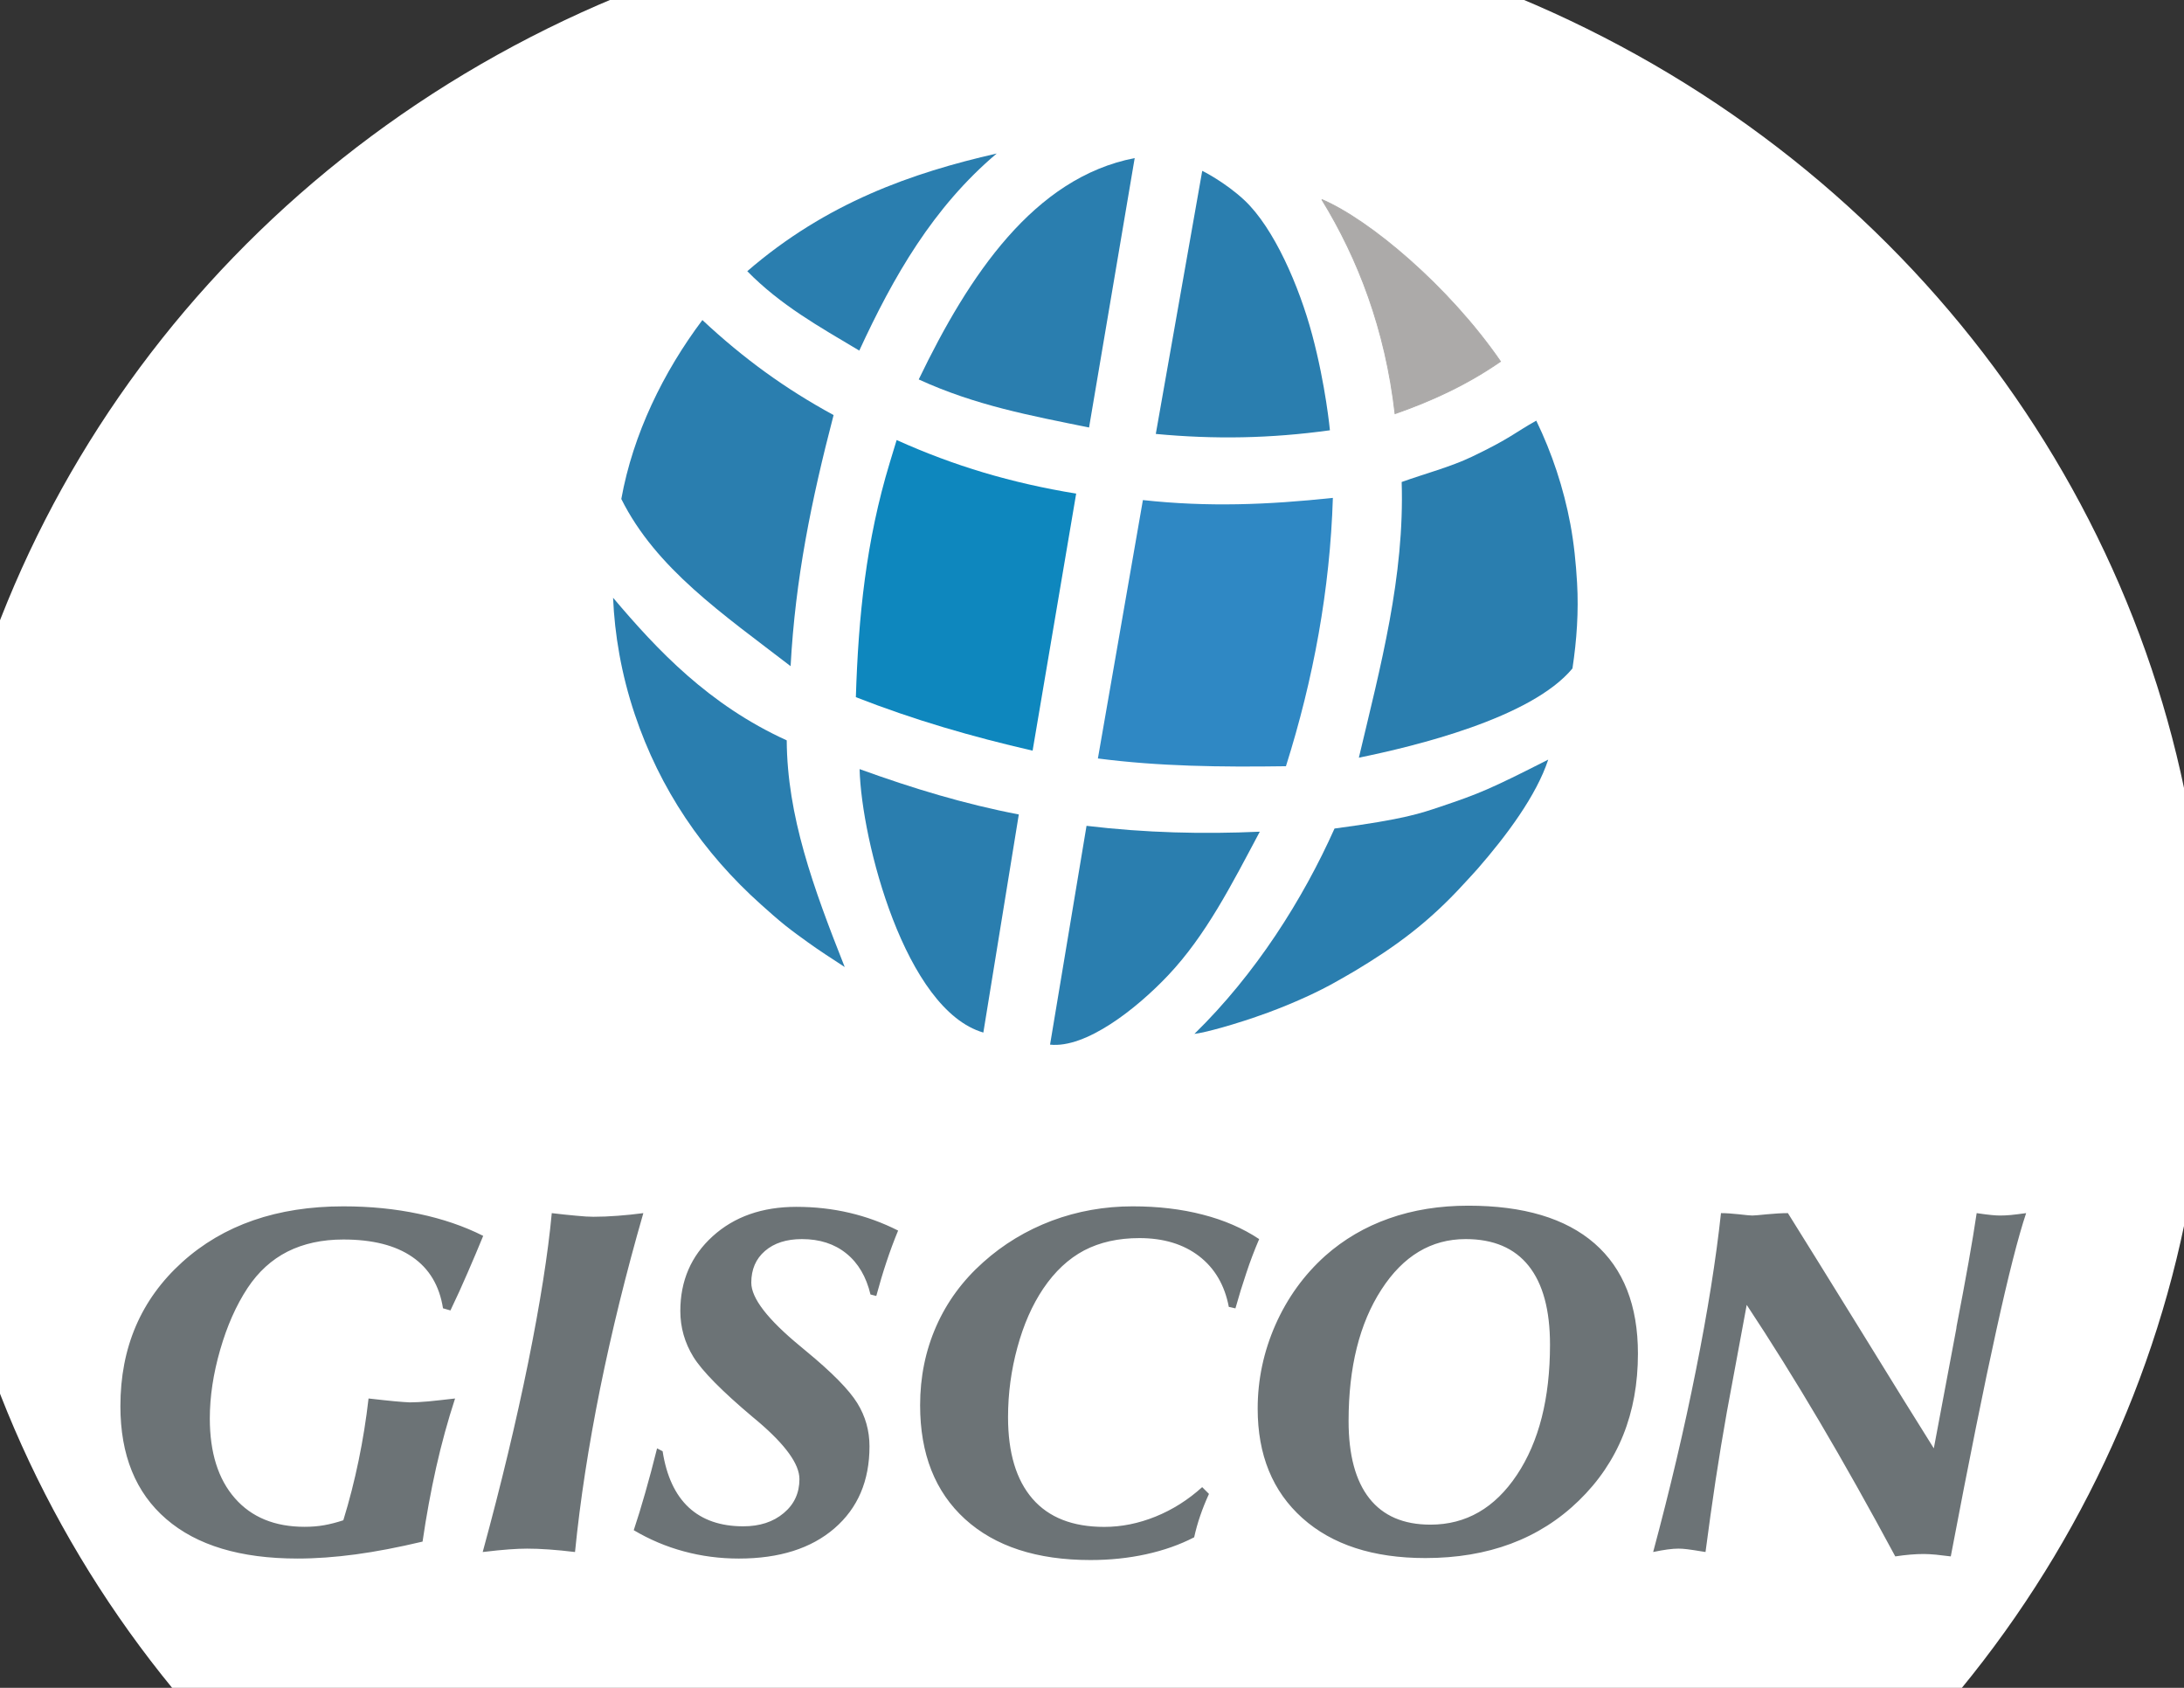
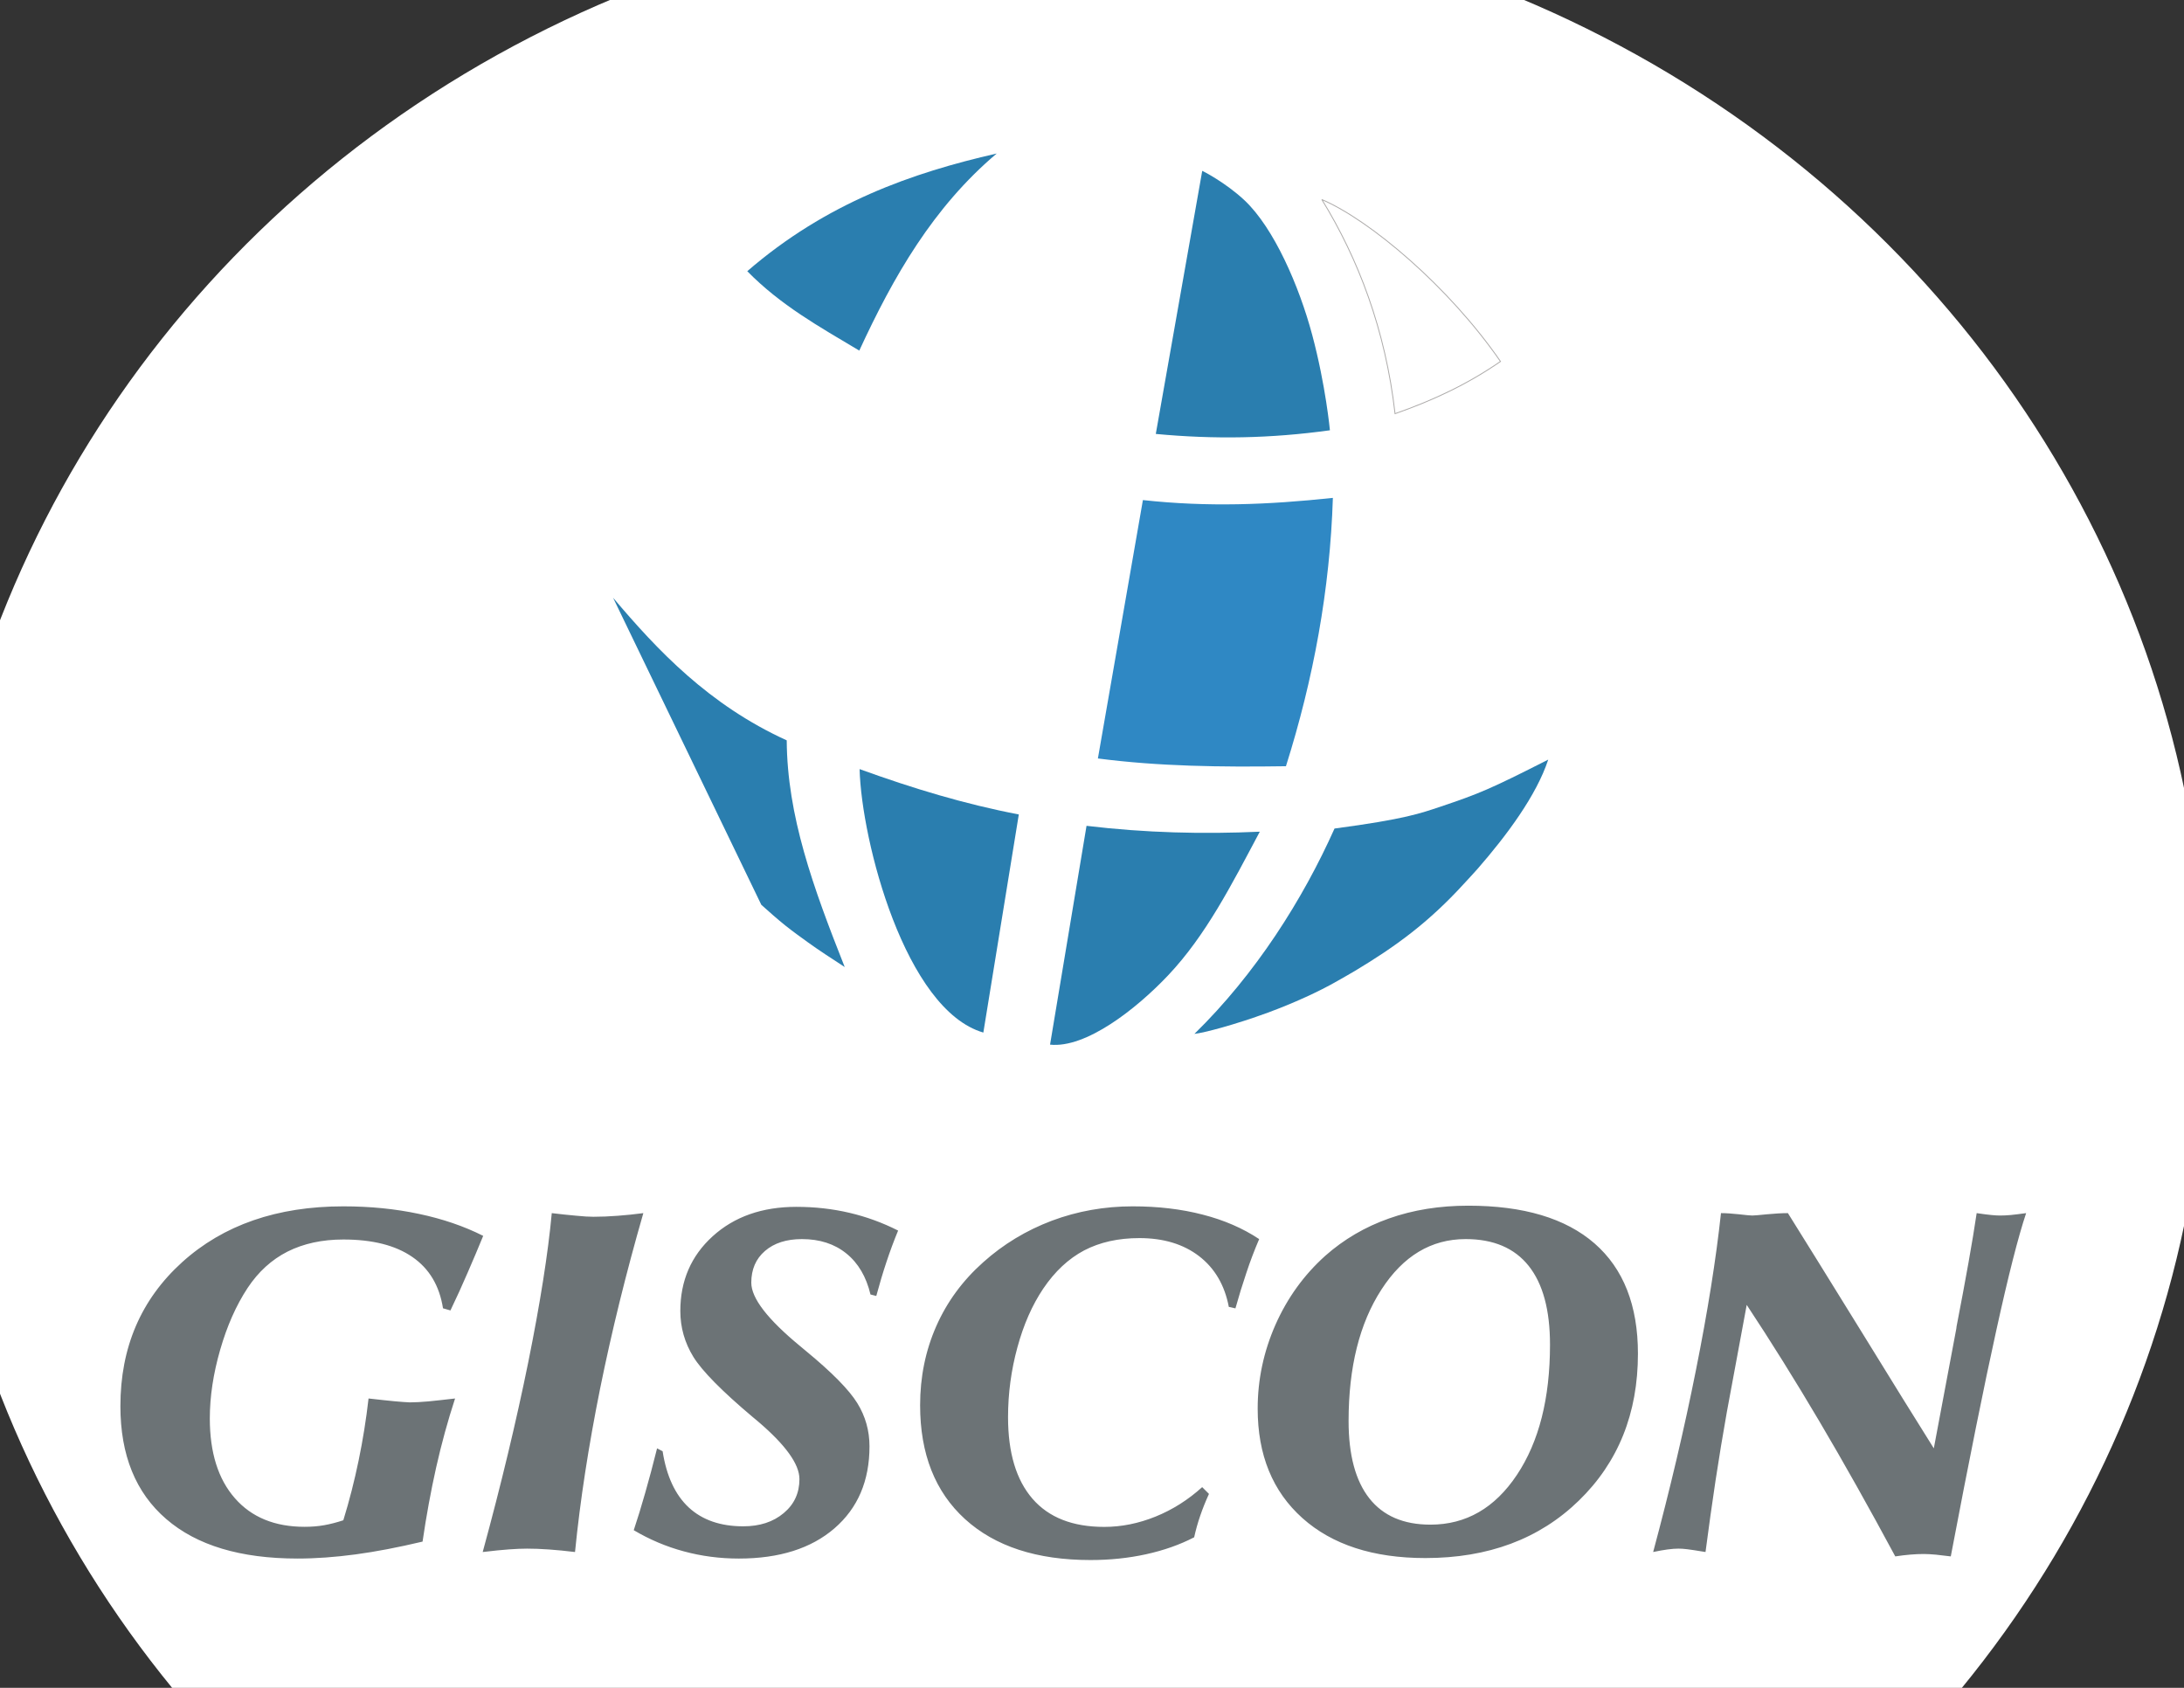
<svg xmlns="http://www.w3.org/2000/svg" id="svg8" version="1.1" viewBox="0 0 220 170" height="170mm" width="220mm">
  <rect x="0" y="0" width="220" height="170" fill="#333333" stroke="none" />
  <defs id="defs2">
    <clipPath clipPathUnits="userSpaceOnUse" id="clipPath26">
      <path d="M 0,595.281 H 841.891 V 0 H 0 Z" id="path24" />
    </clipPath>
  </defs>
  <g style="display:inline" id="layer2">
    <ellipse style="fill:#ffffff;fill-opacity:1;stroke-width:1.705" ry="110.718" rx="114.819" cy="101.424" cx="107.482" id="path43" />
  </g>
  <g style="display:inline" transform="translate(-10.665,-47.05)" id="layer1">
    <g id="g18" transform="matrix(0.353,0,0,-0.353,-29.816,237.959)">
      <g id="g20">
        <g id="g22" clip-path="url(#clipPath26)">
          <g id="g28" transform="translate(586.424,97.986)">
            <path d="m 0,0 c 4.792,17.834 8.876,35.126 12.204,51.876 3.352,16.748 5.735,31.682 7.152,44.82 1.44,0 3.139,-0.117 5.123,-0.33 1.982,-0.235 3.256,-0.353 3.799,-0.353 0.568,0 1.96,0.118 4.226,0.353 2.266,0.213 4.249,0.33 5.948,0.33 C 42.866,89.644 49.735,78.579 59.035,63.528 68.312,48.455 75.346,37.132 80.09,29.583 l 6.421,34.158 0.07,0.613 c 2.621,13.542 4.557,24.323 5.737,32.342 1.841,-0.283 3.256,-0.448 4.225,-0.543 0.968,-0.093 1.77,-0.14 2.431,-0.14 0.921,0 1.936,0.047 3.022,0.14 1.108,0.118 2.596,0.284 4.438,0.543 -2.267,-6.77 -5.099,-17.904 -8.498,-33.38 C 94.513,47.841 90.169,26.327 84.93,-1.25 c -1.441,0.188 -2.832,0.354 -4.226,0.495 -1.369,0.118 -2.525,0.19 -3.445,0.19 -1.158,0 -2.433,-0.048 -3.825,-0.166 C 72.064,-0.849 70.602,-1.015 69.091,-1.25 61.655,12.574 54.456,25.407 47.47,37.226 40.482,49.044 33.565,60.132 26.697,70.511 L 21.032,39.962 C 19.875,33.451 18.789,26.917 17.798,20.358 16.807,13.801 15.863,7.007 14.942,0 12.393,0.425 10.646,0.685 9.678,0.802 8.711,0.921 7.884,0.968 7.2,0.968 6.373,0.968 5.335,0.896 4.107,0.731 2.903,0.566 1.511,0.331 0,0 m -65.007,-1.722 c -14.871,0 -26.578,3.798 -35.075,11.394 -8.522,7.62 -12.772,18.023 -12.772,31.233 0,8.305 1.701,16.278 5.076,23.946 3.399,7.666 8.143,14.224 14.211,19.673 5.31,4.695 11.377,8.256 18.222,10.663 6.869,2.429 14.375,3.632 22.59,3.632 15.768,0 27.782,-3.586 36.044,-10.78 C -8.473,80.845 -4.343,70.37 -4.343,56.593 -4.343,39.561 -9.961,25.572 -21.22,14.649 -32.455,3.728 -47.066,-1.722 -65.007,-1.722 m 11.496,91.01 c -9.819,0 -17.845,-4.811 -24.053,-14.435 -6.231,-9.625 -9.347,-22.128 -9.347,-37.462 0,-9.72 1.982,-17.079 5.925,-22.08 3.941,-5.001 9.749,-7.502 17.443,-7.502 10.15,0 18.364,4.741 24.667,14.201 6.303,9.46 9.441,21.844 9.441,37.155 0,9.907 -2.03,17.386 -6.088,22.481 -4.061,5.095 -10.057,7.642 -17.988,7.642 M -130.98,4.2 c -4.108,-2.124 -8.664,-3.728 -13.715,-4.837 -5.051,-1.108 -10.338,-1.651 -15.886,-1.651 -15.296,0 -27.216,3.892 -35.784,11.678 -8.545,7.785 -12.818,18.613 -12.818,32.483 0,8.067 1.535,15.593 4.603,22.552 3.069,6.959 7.53,13.021 13.384,18.235 5.759,5.167 12.299,9.106 19.592,11.866 7.318,2.737 15.012,4.105 23.084,4.105 7.224,0 13.88,-0.778 19.97,-2.36 6.09,-1.556 11.473,-3.891 16.122,-6.983 -1.344,-3.137 -2.572,-6.345 -3.658,-9.646 -1.109,-3.281 -2.148,-6.654 -3.116,-10.121 l -1.889,0.424 c -1.18,6.204 -4.013,11.04 -8.497,14.485 -4.461,3.421 -10.149,5.142 -17.018,5.142 -6.044,0 -11.284,-1.179 -15.768,-3.514 -4.462,-2.36 -8.356,-5.993 -11.686,-10.922 -3.138,-4.672 -5.593,-10.239 -7.363,-16.75 -1.771,-6.488 -2.668,-13.116 -2.668,-19.91 0,-10.167 2.337,-17.928 6.987,-23.284 4.65,-5.354 11.471,-8.021 20.465,-8.021 4.934,0 9.82,0.992 14.659,2.949 4.838,1.959 9.276,4.766 13.289,8.399 l 1.936,-1.934 c -0.969,-2.124 -1.795,-4.176 -2.478,-6.182 -0.709,-2.029 -1.275,-4.08 -1.747,-6.203 m -159.921,2.029 c 1.11,3.325 2.195,6.864 3.281,10.686 1.086,3.797 2.22,8.02 3.376,12.668 l 1.581,-0.826 c 1.109,-7.102 3.588,-12.432 7.459,-16.041 3.872,-3.586 9.064,-5.379 15.556,-5.379 4.697,0 8.544,1.25 11.543,3.773 2.997,2.502 4.484,5.733 4.484,9.697 0,4.247 -3.918,9.695 -11.732,16.372 -0.731,0.613 -1.274,1.037 -1.581,1.32 -8.804,7.408 -14.446,13.141 -16.948,17.174 -2.478,4.035 -3.729,8.398 -3.729,13.093 0,8.61 3.068,15.735 9.229,21.325 6.16,5.592 14.115,8.398 23.887,8.398 5.241,0 10.292,-0.566 15.132,-1.699 4.838,-1.132 9.488,-2.83 13.902,-5.071 -1.203,-2.902 -2.313,-5.898 -3.328,-8.964 -1.016,-3.043 -1.983,-6.299 -2.902,-9.695 l -1.654,0.423 c -1.204,5.049 -3.494,8.965 -6.892,11.702 -3.375,2.736 -7.601,4.103 -12.676,4.103 -4.415,0 -7.931,-1.131 -10.551,-3.395 -2.597,-2.242 -3.895,-5.261 -3.895,-9.037 0,-4.433 4.65,-10.449 13.95,-18.117 l 1.723,-1.438 c 7.389,-6.087 12.227,-11.017 14.565,-14.791 2.336,-3.775 3.493,-7.903 3.493,-12.362 0,-9.836 -3.329,-17.622 -9.984,-23.377 -6.658,-5.756 -15.769,-8.634 -27.287,-8.634 -5.43,0 -10.669,0.683 -15.697,2.051 -5.029,1.345 -9.797,3.375 -14.305,6.041 m 2.738,90.467 c -4.934,-17.102 -9.04,-33.804 -12.345,-50.105 -3.281,-16.324 -5.689,-31.847 -7.152,-46.591 -2.667,0.331 -5.169,0.566 -7.459,0.731 -2.314,0.165 -4.39,0.237 -6.232,0.237 -1.463,0 -3.186,-0.072 -5.122,-0.213 -1.936,-0.141 -4.437,-0.377 -7.529,-0.755 5.264,19.273 9.583,37.344 13.005,54.187 3.399,16.867 5.642,31.021 6.704,42.509 2.525,-0.306 4.839,-0.543 6.916,-0.73 2.078,-0.213 3.73,-0.308 4.981,-0.308 2.195,0 4.508,0.095 6.939,0.284 2.408,0.189 4.863,0.424 7.294,0.754 M -373.777,9.06 c 1.724,5.566 3.164,11.252 4.367,17.054 1.204,5.804 2.148,11.701 2.833,17.694 3.281,-0.378 5.783,-0.637 7.53,-0.803 1.77,-0.165 3.163,-0.26 4.225,-0.307 1.488,0 3.258,0.094 5.358,0.283 2.101,0.213 4.627,0.473 7.577,0.827 -2.077,-6.346 -3.871,-12.905 -5.405,-19.7 -1.511,-6.769 -2.81,-13.822 -3.872,-21.135 -6.963,-1.652 -13.336,-2.878 -19.143,-3.657 -5.806,-0.778 -11.33,-1.179 -16.522,-1.179 -16.288,0 -28.775,3.751 -37.485,11.276 -8.71,7.502 -13.077,18.234 -13.077,32.199 0,16.774 5.877,30.456 17.633,41.096 11.755,10.615 27.098,15.923 45.981,15.923 7.625,0 14.8,-0.708 21.551,-2.147 6.751,-1.416 12.889,-3.514 18.365,-6.275 -1.44,-3.491 -2.904,-7.007 -4.438,-10.497 -1.511,-3.516 -3.139,-7.101 -4.91,-10.781 l -2.124,0.613 c -1.016,6.464 -3.942,11.348 -8.757,14.65 -4.816,3.327 -11.378,4.977 -19.687,4.977 -6.042,0 -11.329,-1.155 -15.909,-3.443 -4.555,-2.313 -8.356,-5.781 -11.401,-10.38 -3.281,-4.978 -5.877,-10.852 -7.837,-17.669 -1.959,-6.795 -2.95,-13.328 -2.95,-19.58 0,-9.719 2.384,-17.315 7.152,-22.742 4.768,-5.45 11.401,-8.162 19.899,-8.162 1.935,0 3.777,0.142 5.523,0.449 1.746,0.306 3.588,0.778 5.523,1.416" style="fill:#6c7376;fill-opacity:1;fill-rule:nonzero;stroke:none" id="path30" />
          </g>
          <g id="g32" transform="translate(467.003,496.658)">
            <path d="m 0,0 c 78.784,-33.927 109.102,-97.376 94.158,-157.543 -0.941,-3.787 -2.026,-7.563 -3.35,-11.316 -1.546,-4.377 -3.216,-8.605 -5.644,-12.912 -2.791,-4.633 -5.741,-9.448 -9.34,-14.097 -24.918,-32.194 -69.254,-62.403 -133.848,-57.736 -11.551,0.966 -22.536,6.82 -32.455,11.183 C -241.581,-175.947 -185.574,29.766 0,0" style="fill:#ffffff;fill-opacity:1;fill-rule:evenodd;stroke:none" id="path34" />
          </g>
          <g id="g36" transform="translate(370.544,415.262)">
-             <path d="m 0,0 c 16.525,-7.428 32.654,-12.229 51.229,-15.288 l -12.431,-73.34 c -17.461,4.026 -33.661,8.712 -50.435,15.262 0.717,23.007 2.911,44.633 9.672,66.9 z" style="fill:#0e87be;fill-opacity:1;fill-rule:evenodd;stroke:none" id="path38" />
-           </g>
+             </g>
          <g id="g40" transform="translate(440.817,398.133)">
            <path d="m 0,0 -12.843,-73.725 c 17.402,-2.257 34.997,-2.486 53.662,-2.213 7.853,24.857 12.577,50.46 13.393,76.564 C 35.541,-1.353 18.644,-2.028 0,0" style="fill:#2f88c4;fill-opacity:1;fill-rule:evenodd;stroke:none" id="path42" />
          </g>
          <g id="g44" transform="translate(315.111,449.501)">
-             <path d="M 0,0 C 11.79,-11.016 23.646,-19.603 37.441,-27.114 31.104,-51.425 26.517,-73.79 25.174,-98.758 5.855,-83.89 -13.225,-70.927 -23.135,-51.054 -19.798,-32.527 -11.107,-14.78 0,0" style="fill:#2a7eaf;fill-opacity:1;fill-rule:evenodd;stroke:none" id="path46" />
-           </g>
+             </g>
          <g id="g48" transform="translate(399.102,497.02)">
            <path d="m 0,0 c -24.175,-5.519 -48.559,-14.021 -71.185,-33.583 9.581,-9.744 20.364,-15.726 31.966,-22.653 C -29.478,-35.135 -18.183,-15.368 0,0" style="fill:#2a7eaf;fill-opacity:1;fill-rule:evenodd;stroke:none" id="path50" />
          </g>
          <g id="g52" transform="translate(289.627,370.263)">
-             <path d="m 0,0 c 12.645,-14.958 27.315,-30.564 49.552,-40.688 0.134,-21.534 7.501,-41.845 16.547,-64.677 -3.68,2.412 -7.167,4.638 -10.396,6.97 -2.21,1.595 -4.436,3.192 -6.439,4.791 -2.494,1.991 -4.718,3.991 -6.965,5.998 C 25.589,-72.682 13.346,-54.57 6.196,-33.278 2.326,-21.753 0.436,-10.418 0,0" style="fill:#2a7eaf;fill-opacity:1;fill-rule:evenodd;stroke:none" id="path54" />
+             <path d="m 0,0 c 12.645,-14.958 27.315,-30.564 49.552,-40.688 0.134,-21.534 7.501,-41.845 16.547,-64.677 -3.68,2.412 -7.167,4.638 -10.396,6.97 -2.21,1.595 -4.436,3.192 -6.439,4.791 -2.494,1.991 -4.718,3.991 -6.965,5.998 " style="fill:#2a7eaf;fill-opacity:1;fill-rule:evenodd;stroke:none" id="path54" />
          </g>
          <g id="g56" transform="translate(495.499,304.416)">
            <path d="m 0,0 c -9.064,-20.253 -22.47,-41.473 -39.981,-58.591 2.692,0.276 11.62,2.633 20.979,6.071 7.174,2.636 14.576,5.998 19.795,9.008 1.642,0.948 3.345,1.884 4.902,2.816 11.737,7.024 21.172,13.911 31.286,24.996 1.24,1.357 2.601,2.779 3.881,4.246 8.226,9.433 16.762,20.875 20.119,31.12 C 44.293,11.184 41.305,9.97 30.036,6.169 24.66,4.396 20.21,2.68 0,0" style="fill:#2a7eaf;fill-opacity:1;fill-rule:evenodd;stroke:none" id="path58" />
          </g>
          <g id="g60" transform="translate(514.659,403.289)">
-             <path d="m 0,0 c 0.853,-27.003 -6.014,-52.517 -12.215,-78.658 15.982,3.272 49.171,11.258 60.951,25.461 1.238,8.149 1.787,16.3 1.32,24.411 -0.324,5.619 -0.885,11.251 -1.912,16.745 C 46.224,-1.776 42.895,8.262 38.409,17.508 32.204,14.042 31.139,12.526 20.069,7.225 13.894,4.269 6.689,2.409 0,0" style="fill:#2a7eaf;fill-opacity:1;fill-rule:evenodd;stroke:none" id="path62" />
-           </g>
+             </g>
          <g id="g64" transform="translate(424.731,305.187)">
            <path d="M 0,0 C 16.846,-2.015 33.283,-2.401 49.442,-1.672 41.405,-16.781 34.078,-31.246 23.278,-42.663 14.119,-52.346 -0.223,-63.524 -10.409,-62.432 Z" style="fill:#2a7eaf;fill-opacity:1;fill-rule:evenodd;stroke:none" id="path66" />
          </g>
          <g id="g68" transform="translate(359.972,321.371)">
            <path d="M 0,0 C 15.156,-5.492 29.966,-9.981 45.433,-12.939 L 35.315,-75.17 C 13.013,-68.683 0.53,-20.497 0,0" style="fill:#2a7eaf;fill-opacity:1;fill-rule:evenodd;stroke:none" id="path70" />
          </g>
          <g id="g72" transform="translate(542.859,437.684)">
-             <path d="M 0,0 C -9.404,-6.5 -19.248,-11.107 -30.088,-14.901 -32.829,9.156 -40.629,29.359 -50.979,46.2 -37.301,40.355 -14.724,21.37 0,0" style="fill:#acaaa9;fill-opacity:1;fill-rule:evenodd;stroke:none" id="path74" />
-           </g>
+             </g>
          <g id="g76" transform="translate(542.859,437.684)">
            <path d="M 0,0 C -9.404,-6.5 -19.248,-11.107 -30.088,-14.901 -32.829,9.156 -40.629,29.359 -50.979,46.2 -37.301,40.355 -14.724,21.37 0,0 Z" style="fill:none;stroke:#acaaa9;stroke-width:0.25;stroke-linecap:butt;stroke-linejoin:miter;stroke-miterlimit:2.613;stroke-dasharray:none;stroke-opacity:1" id="path78" />
          </g>
          <g id="g80" transform="translate(457.747,492.059)">
            <path d="m 0,0 c 0.012,0.069 6.731,-3.367 12.089,-8.417 8.374,-7.894 15.553,-24.396 19.282,-38.325 3.878,-14.482 5.067,-27.271 5.067,-27.271 -16.989,-2.345 -32.899,-2.618 -49.689,-1.04 z" style="fill:#2a7eaf;fill-opacity:1;fill-rule:evenodd;stroke:none" id="path82" />
          </g>
          <g id="g84" transform="translate(438.474,495.712)">
-             <path d="m 0,0 c -4.341,-25.624 -8.682,-51.248 -13.023,-76.872 -16.689,3.394 -32.431,6.293 -48.604,13.714 C -47.304,-33.417 -28.703,-5.555 0,0" style="fill:#2a7eaf;fill-opacity:1;fill-rule:evenodd;stroke:none" id="path86" />
-           </g>
+             </g>
        </g>
      </g>
    </g>
  </g>
</svg>